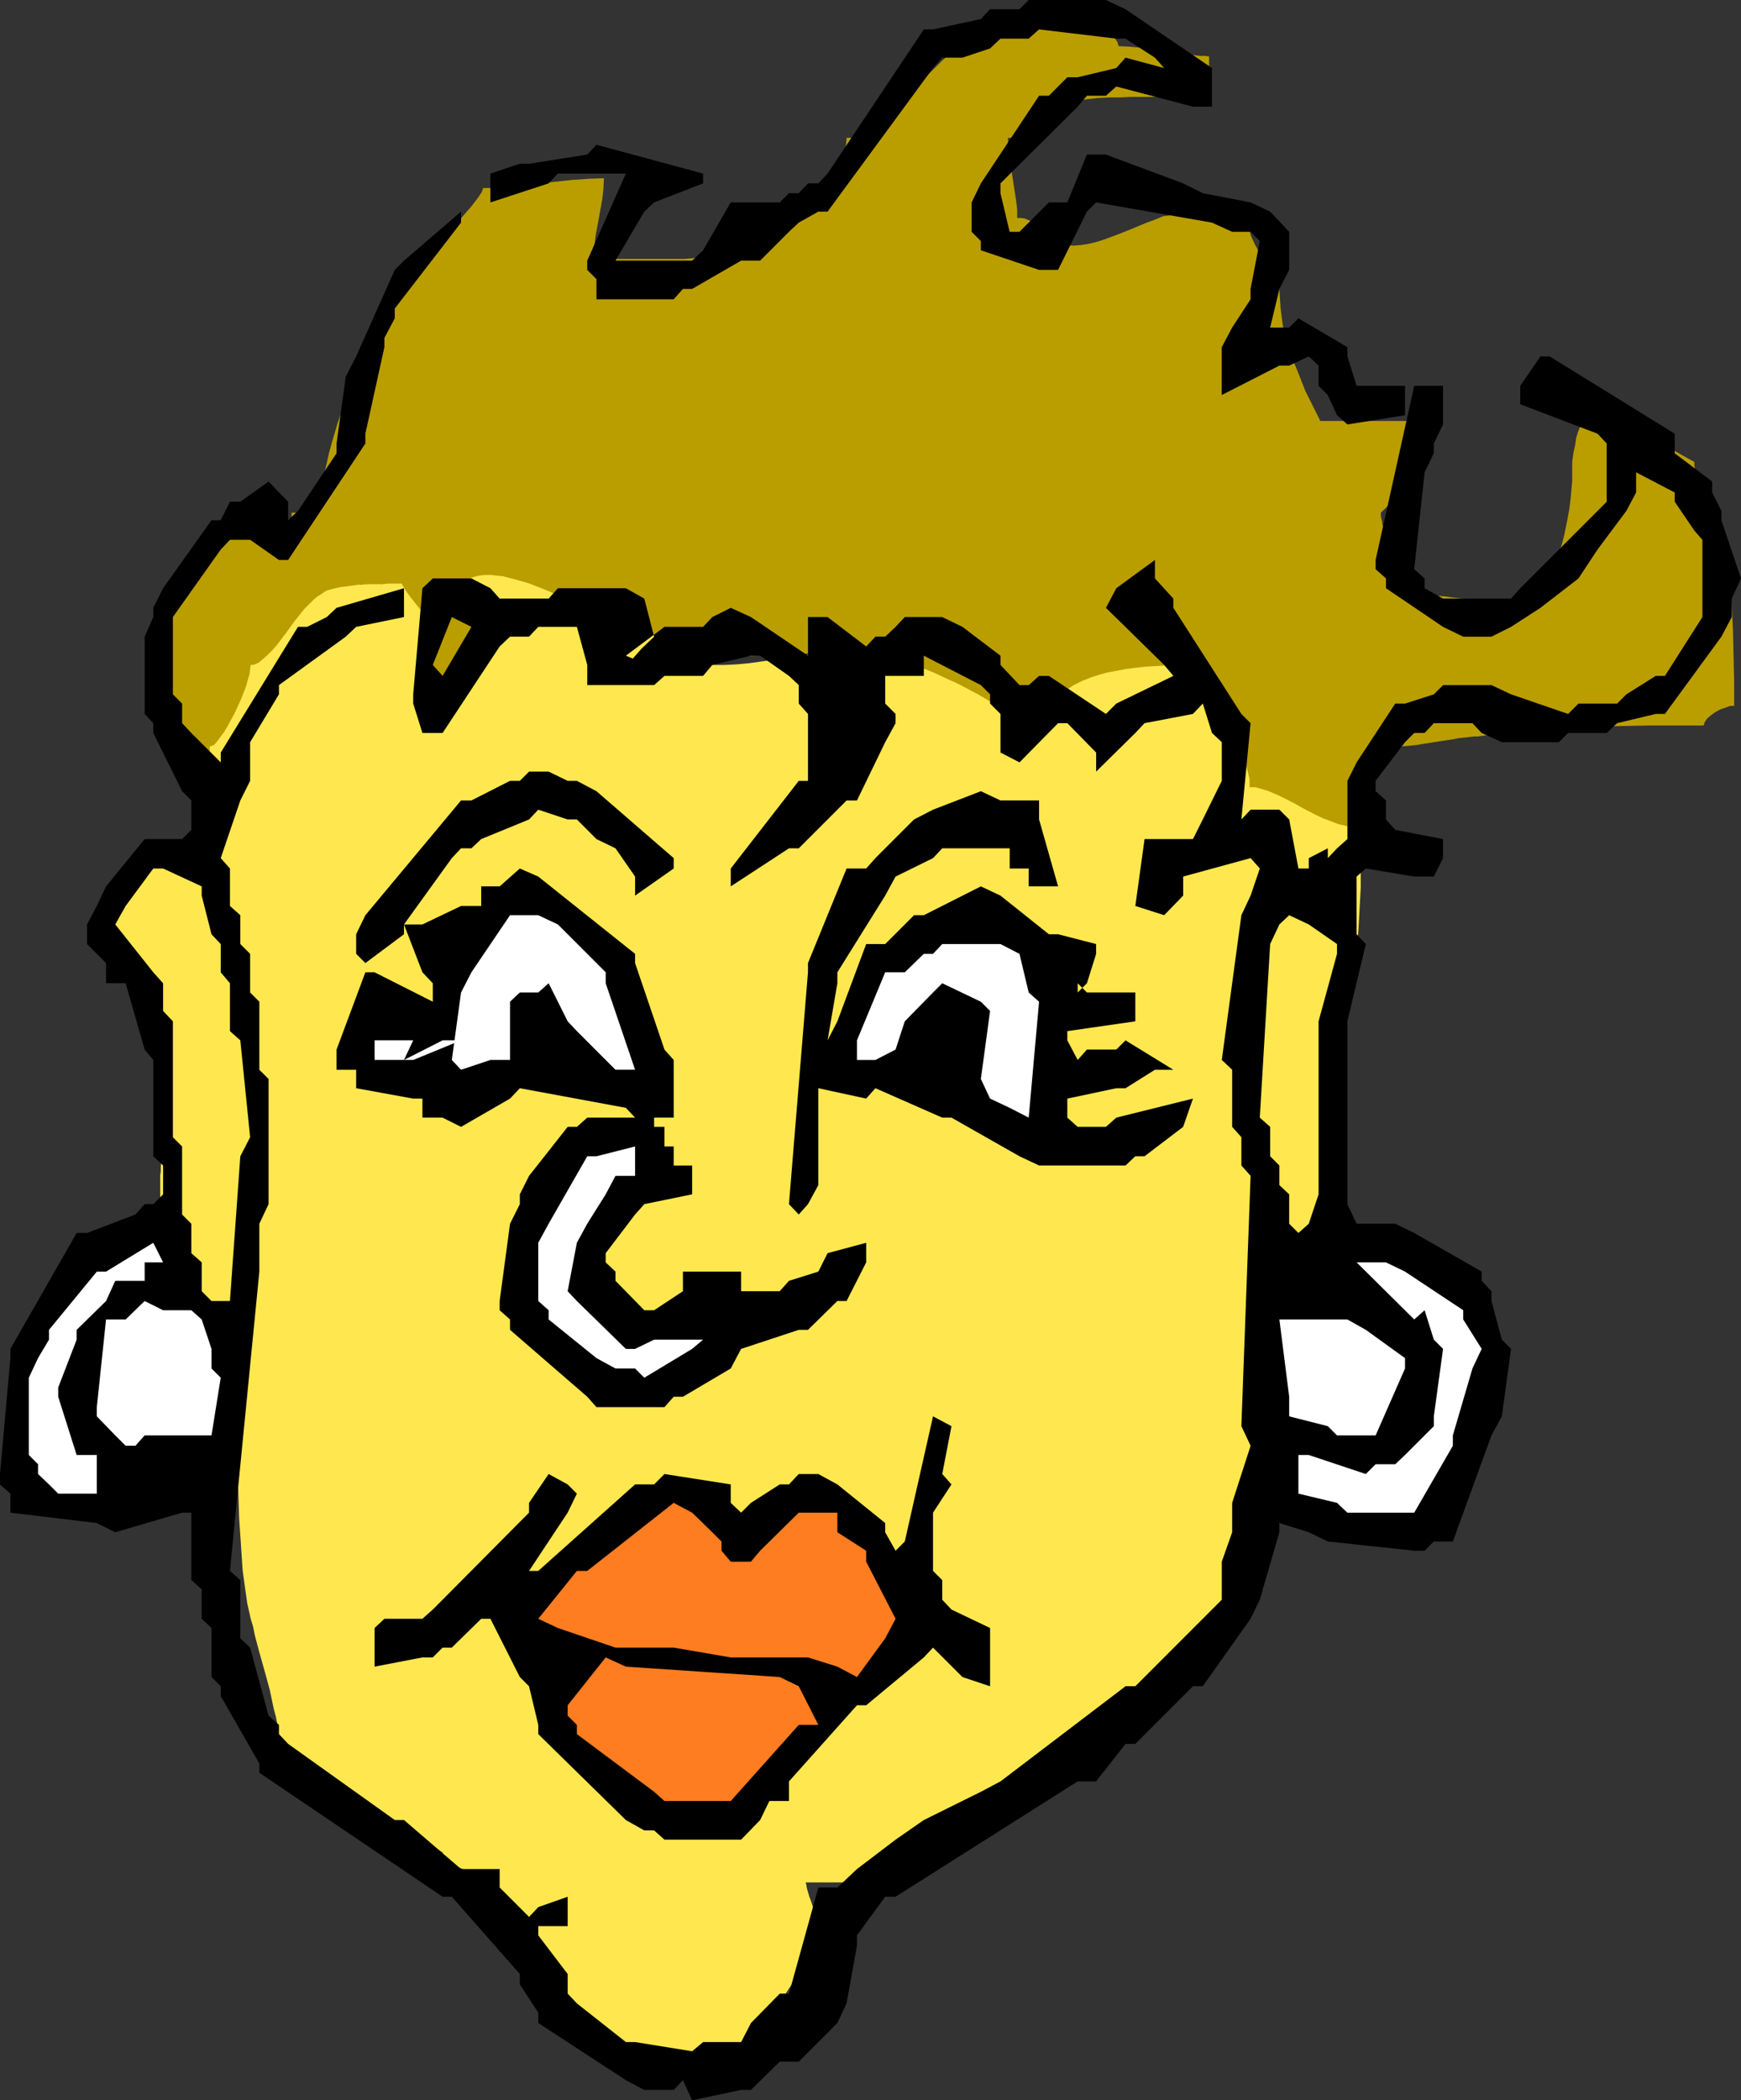
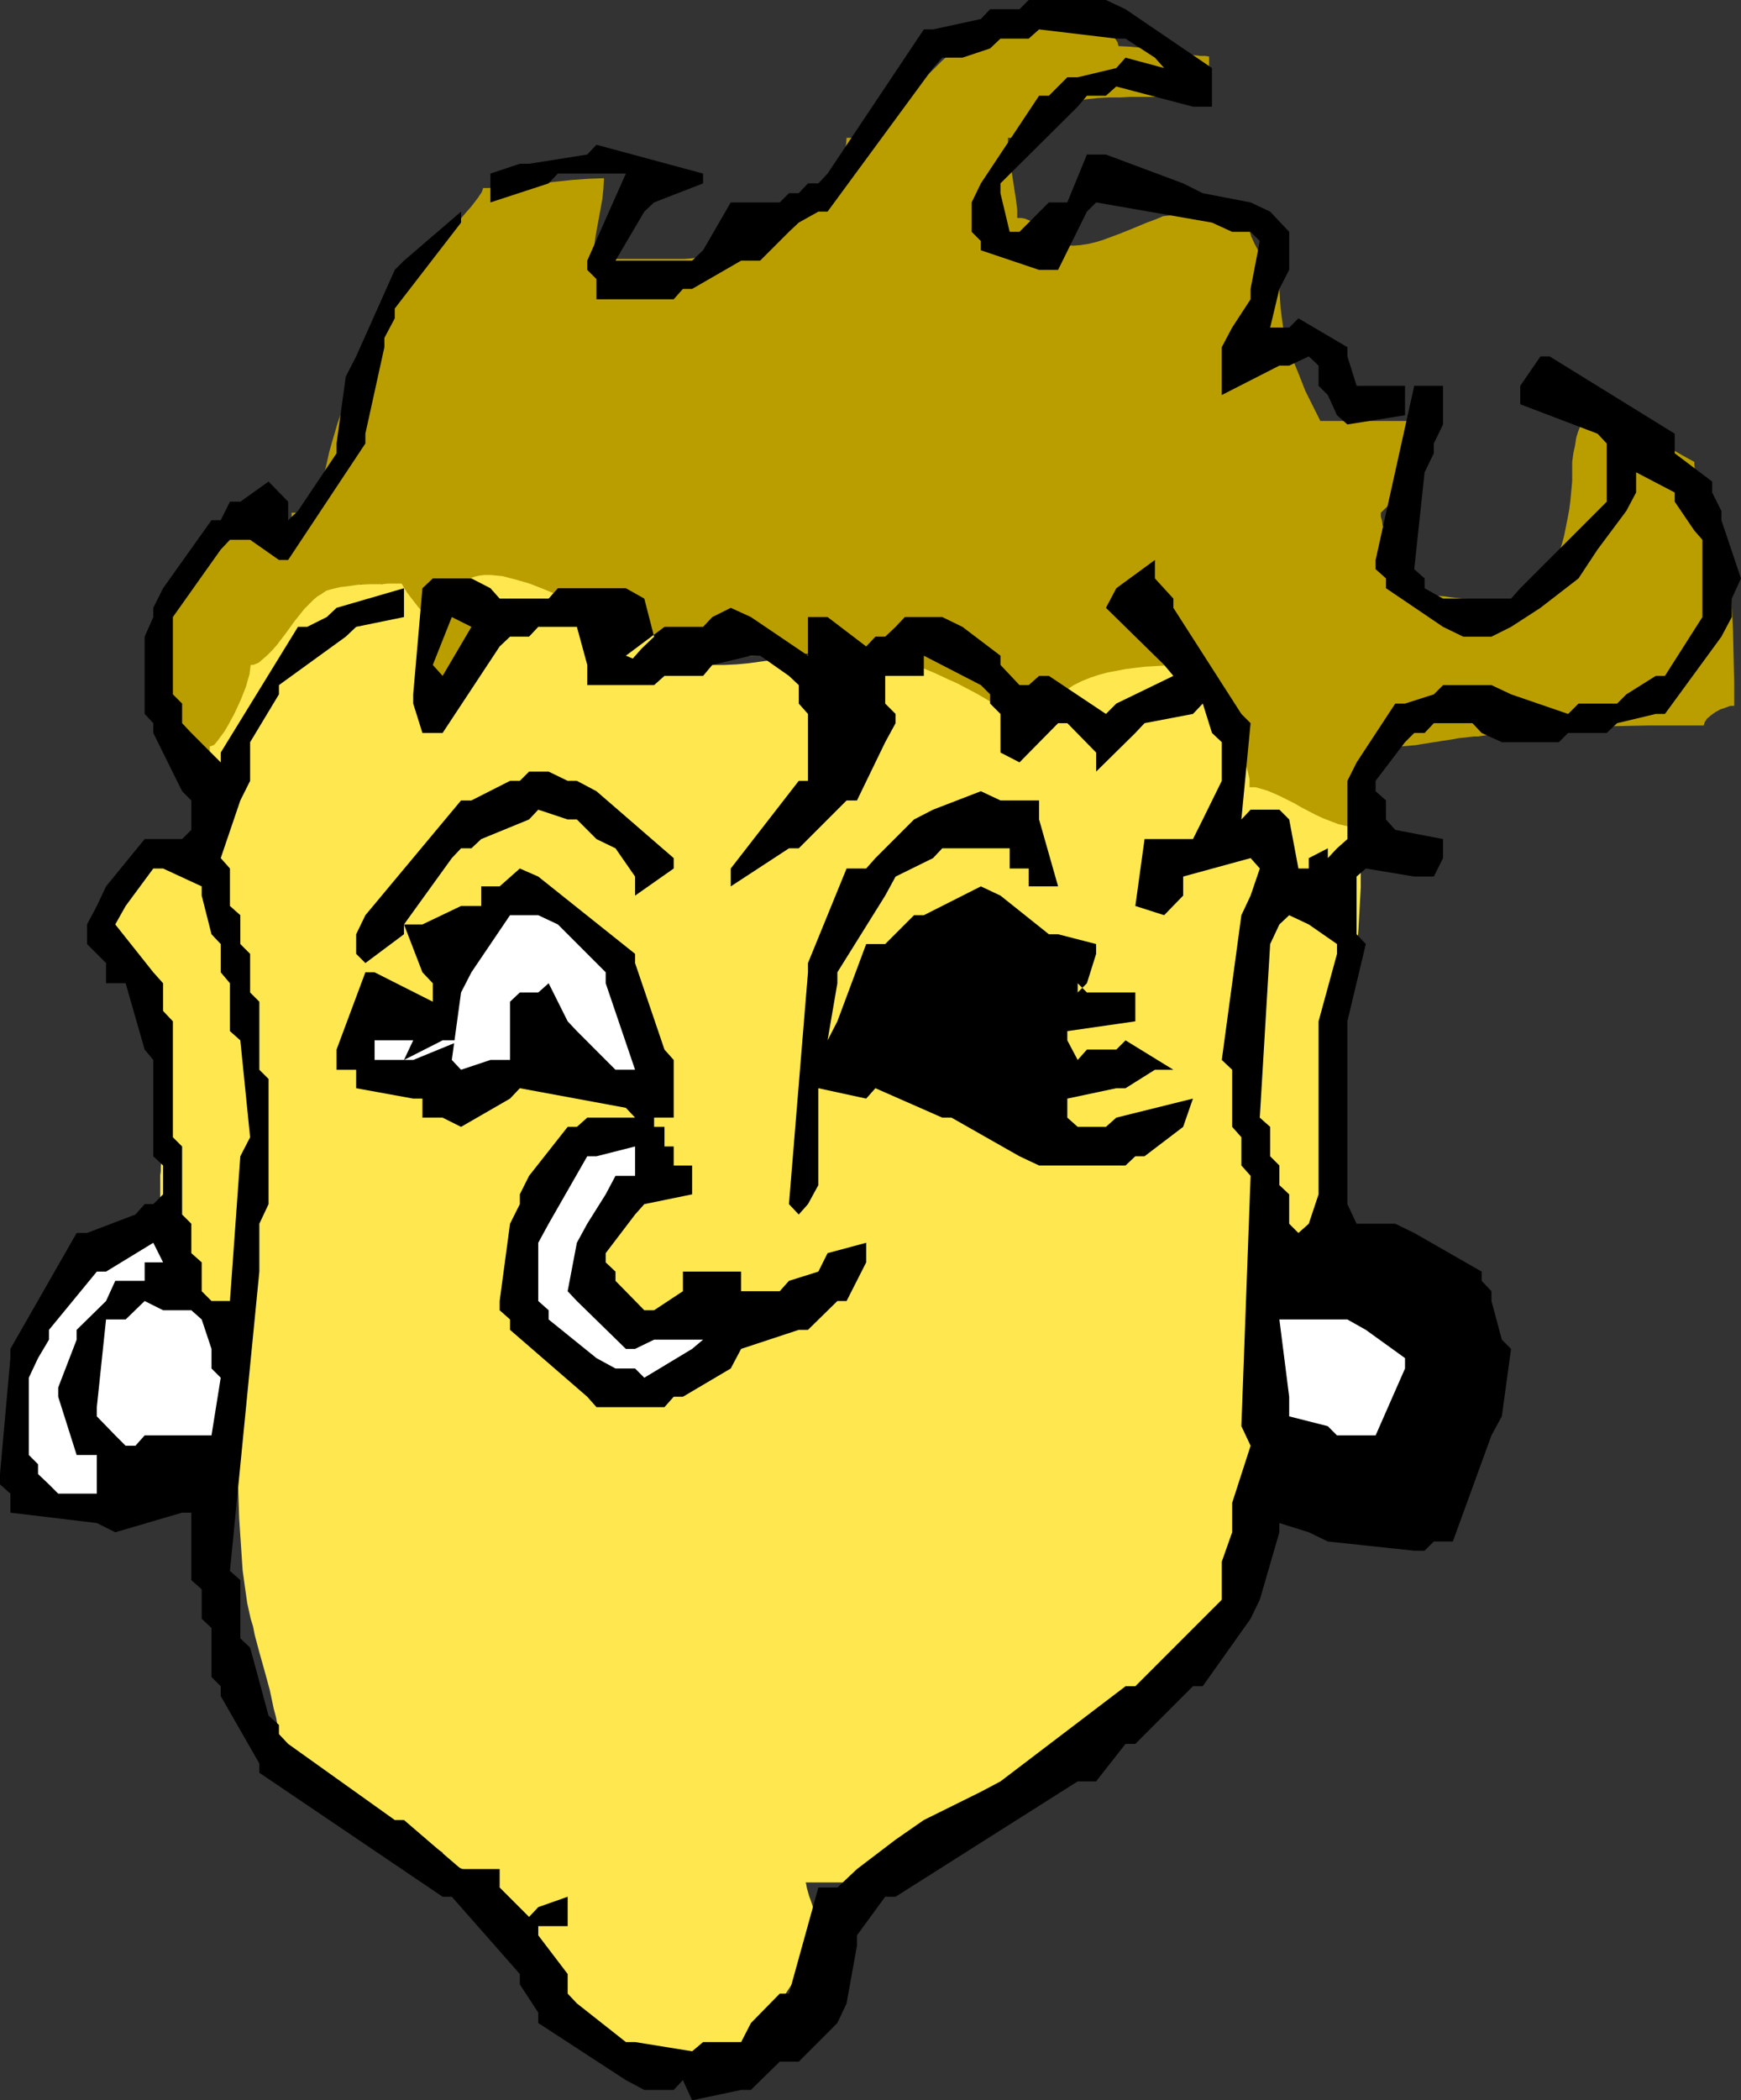
<svg xmlns="http://www.w3.org/2000/svg" xmlns:ns1="http://sodipodi.sourceforge.net/DTD/sodipodi-0.dtd" xmlns:ns2="http://www.inkscape.org/namespaces/inkscape" version="1.0" width="129.137mm" height="155.711mm" id="svg23" ns1:docname="Woman with Nose Ring.wmf">
  <rect width="100%" height="100%" fill="#333333" stroke="none" />
  <ns1:namedview id="namedview23" pagecolor="#ffffff" bordercolor="#000000" borderopacity="0.25" ns2:showpageshadow="2" ns2:pageopacity="0.0" ns2:pagecheckerboard="0" ns2:deskcolor="#d1d1d1" ns2:document-units="mm" />
  <defs id="defs1">
    <pattern id="WMFhbasepattern" patternUnits="userSpaceOnUse" width="6" height="6" x="0" y="0" />
  </defs>
  <path style="fill:#ba9e00;fill-opacity:1;fill-rule:evenodd;stroke:none" d="m 307.935,4.363 h -25.365 l -2.747,1.293 -2.585,1.454 -2.585,1.454 -2.747,1.939 -2.585,2.101 -2.585,2.101 -2.585,2.262 -2.423,2.424 -5.008,4.848 -4.847,5.009 -2.423,2.424 -2.262,2.424 -2.1,2.262 -2.262,2.262 h -5.493 l -0.162,1.939 -0.323,1.778 -0.646,1.616 -0.646,1.454 -0.808,1.131 -0.969,1.293 -2.1,2.101 -2.262,2.101 -0.969,1.131 -0.808,1.293 -0.646,1.293 -0.646,1.616 -0.323,1.778 -0.162,1.939 -2.1,0.162 -2.1,0.323 -2.1,0.485 -2.262,0.808 -2.1,0.808 -2.1,0.97 -4.201,2.101 -4.362,2.101 -2.1,0.97 -2.1,0.97 -2.1,0.646 -2.1,0.646 -2.262,0.323 -2.1,0.162 h -25.365 l 0.162,-3.07 0.323,-2.909 0.485,-2.747 0.485,-2.585 0.969,-5.333 0.323,-2.909 0.162,-3.07 -4.362,0.162 -4.524,0.323 -9.209,0.97 -4.362,0.485 -2.1,0.162 -2.1,0.162 -1.939,0.162 -1.939,0.162 -1.777,0.162 h -1.616 v 0.323 l -0.162,0.323 -0.162,0.485 -0.323,0.485 -0.646,0.97 -0.969,1.293 -1.131,1.454 -1.292,1.454 -2.747,3.232 -3.07,3.07 -1.454,1.454 -1.292,1.454 -1.292,1.293 -1.131,1.131 -0.808,0.808 -0.646,0.646 -0.969,0.97 -2.1,1.616 -0.808,0.97 -0.646,1.131 -0.323,0.808 -0.323,0.808 -0.162,1.131 -0.162,0.97 v 1.454 l -0.162,1.454 -0.646,0.162 -0.646,0.323 -0.808,0.646 -0.808,0.646 -0.969,0.97 -0.969,0.97 -1.939,2.424 -1.777,2.424 -0.808,1.131 -0.646,1.131 -0.485,1.131 -0.485,0.97 -0.162,0.646 -0.162,0.808 -0.485,2.101 -0.808,2.424 -0.646,2.262 -0.969,2.585 -1.777,5.333 -1.939,5.494 -1.616,5.494 -0.808,2.909 -0.646,2.909 -0.646,2.747 -0.485,2.747 -0.162,2.909 -0.162,2.585 -2.908,2.909 h -5.493 v 3.07 -0.97 l -0.162,-0.162 v -0.162 0 h -0.162 l -0.485,0.162 -0.646,0.323 -0.485,0.162 -0.485,0.162 -0.808,0.162 -0.646,0.162 H 76.903 l -1.131,0.162 v 2.585 l -0.646,0.485 -0.808,0.323 -1.131,0.323 -1.292,0.162 h -1.292 l -1.616,0.162 h -6.139 -1.454 l -1.454,0.162 -1.292,0.162 -1.131,0.323 -0.808,0.323 -0.646,0.485 -0.808,0.646 -0.808,0.808 -0.646,0.97 -0.646,1.293 -0.646,1.293 -0.646,1.454 -0.646,1.616 -0.485,1.616 -0.485,1.939 -0.485,1.778 -0.808,4.201 -0.808,4.363 -0.485,4.363 -0.485,4.525 -0.323,4.525 -0.162,4.525 -0.162,4.201 v 1.939 l 0.162,1.939 v 1.778 l 0.162,1.616 v 1.616 l 0.323,1.454 0.162,1.293 0.162,1.131 0.162,0.162 0.162,0.323 0.485,0.323 0.646,0.646 0.485,0.646 0.808,0.808 1.616,1.778 1.454,1.778 1.292,1.939 0.646,0.808 0.323,0.808 0.323,0.808 0.162,0.646 0.808,-0.162 0.808,-0.162 0.969,-0.485 0.969,-0.485 1.131,-0.646 1.131,-0.808 0.969,-0.808 1.292,-1.131 2.262,-2.101 2.423,-2.585 2.423,-2.747 2.423,-2.909 2.423,-2.909 2.262,-3.07 2.1,-2.747 1.939,-2.747 0.808,-1.293 0.808,-1.131 0.808,-1.293 0.646,-0.97 0.646,-0.97 0.485,-0.808 0.323,-0.646 0.323,-0.646 0.162,-1.131 0.323,-1.454 0.485,-1.454 0.485,-1.616 0.969,-3.07 0.323,-1.454 0.162,-1.131 0.485,-0.162 0.646,-0.162 0.808,-0.323 0.969,-0.323 0.808,-0.646 0.969,-0.485 1.939,-1.454 1.777,-1.778 0.646,-0.97 0.808,-0.97 0.485,-1.131 0.485,-0.97 0.162,-0.97 0.162,-1.131 -0.808,1.131 -0.646,0.808 -0.485,0.808 -0.485,0.808 -0.323,0.646 -0.323,0.485 -0.323,0.485 -0.162,0.485 v 0.323 0.162 0.162 l 0.162,0.162 0.323,0.162 0.646,-0.323 0.646,-0.323 0.969,-0.485 0.969,-0.646 1.131,-0.808 2.262,-1.939 2.262,-2.101 v 1.131 l 0.162,1.293 0.323,1.293 0.323,1.454 0.485,1.454 0.485,1.778 0.969,3.232 0.969,3.555 0.969,3.717 0.323,1.616 0.323,1.778 0.162,1.778 v 1.778 h 0.162 v 0.162 l 0.162,0.323 0.162,0.323 0.485,0.97 0.485,1.293 1.131,2.747 0.323,1.293 v 1.293 l 1.131,-0.162 h 0.969 l 0.969,-0.323 0.969,-0.323 1.939,-0.808 1.616,-1.131 1.616,-1.454 1.454,-1.616 1.454,-1.616 1.292,-1.939 2.585,-3.717 1.131,-1.939 1.131,-1.939 1.131,-1.616 0.969,-1.616 1.131,-1.454 0.969,-1.131 0.162,-0.162 h 0.162 l 0.162,-0.162 0.485,-0.162 0.485,-0.323 0.485,-0.323 1.292,-0.646 1.454,-0.808 1.777,-0.97 3.877,-1.778 4.039,-1.778 1.939,-0.808 1.777,-0.485 1.616,-0.485 h 0.646 l 0.646,-0.162 h 0.646 l 0.485,0.162 0.485,0.162 0.323,0.162 1.939,1.131 1.939,1.293 1.616,1.293 1.616,1.293 1.616,1.454 1.454,1.454 1.292,1.293 1.454,1.454 1.454,1.293 1.616,1.131 1.616,1.131 1.777,0.97 1.939,0.808 2.1,0.485 2.262,0.485 h 2.585 l 5.816,0.485 h 5.655 5.655 l 5.493,-0.162 5.655,-0.323 5.332,-0.162 5.493,-0.162 h 5.332 l 5.332,0.323 2.585,0.162 2.585,0.323 2.585,0.485 2.585,0.485 2.585,0.646 2.423,0.808 2.585,0.808 2.585,1.131 2.423,1.131 2.423,1.293 2.423,1.454 2.585,1.778 2.262,1.778 2.585,2.101 2.1,2.101 2.585,2.424 2.585,2.262 2.908,2.585 3.07,2.424 3.231,2.424 6.624,4.848 3.554,2.424 3.554,2.262 3.393,2.101 3.554,2.101 3.554,1.778 3.393,1.778 3.393,1.454 3.231,1.131 h 5.655 v 0.485 l 0.162,0.485 0.323,0.485 0.485,0.485 0.969,0.97 1.292,0.97 1.292,0.646 1.454,0.646 1.292,0.323 1.131,0.162 v 0.808 l 0.162,0.646 0.485,1.616 0.808,1.616 1.131,1.616 1.292,1.616 1.454,1.616 3.231,3.232 3.231,3.232 1.454,1.616 1.292,1.616 0.969,1.616 0.969,1.616 0.485,1.616 0.162,0.808 v 0.808 l -1.454,-1.616 -1.292,-1.293 -1.131,-1.293 -0.969,-1.131 -0.808,-0.97 -0.646,-0.97 -0.485,-0.646 -0.323,-0.646 -0.323,-0.485 v -0.323 -0.323 l 0.162,-0.162 0.323,-0.162 h 0.323 l 0.485,0.162 0.485,0.162 0.485,0.323 0.646,0.162 1.454,0.97 1.454,0.97 1.616,1.293 1.616,1.293 1.454,1.454 1.454,1.616 1.131,1.616 0.162,-0.646 0.323,-0.808 0.485,-0.97 0.808,-1.131 0.969,-1.293 0.969,-1.293 2.262,-2.909 2.423,-2.909 2.262,-2.909 0.969,-1.454 0.969,-1.293 0.808,-1.131 0.485,-1.131 0.162,-0.646 0.323,-0.646 0.323,-0.646 0.646,-0.808 0.323,-0.323 0.323,-0.485 0.646,-0.808 1.616,-1.778 1.454,-1.939 1.454,-2.101 0.485,-1.131 0.485,-0.97 0.162,-0.97 0.162,-1.131 v -8.403 -0.162 l 0.162,-0.323 0.323,-0.323 0.485,-0.646 0.323,-0.646 0.485,-0.808 1.131,-1.778 0.969,-1.939 0.969,-1.939 0.323,-0.808 0.323,-0.808 0.162,-0.646 0.162,-0.646 h 3.231 l 3.554,-0.323 7.109,-1.131 3.231,-0.485 1.616,-0.323 1.616,-0.162 1.454,-0.162 1.292,-0.162 h 1.131 l 1.131,-0.162 3.393,-0.485 3.393,-0.485 3.554,-0.323 3.716,-0.323 3.877,-0.323 4.039,-0.162 8.078,-0.485 8.24,-0.162 8.24,-0.162 h 8.078 7.593 l 0.162,-0.485 0.162,-0.485 0.323,-0.485 0.323,-0.485 1.131,-0.97 1.131,-0.808 1.454,-0.808 1.454,-0.485 1.292,-0.485 h 1.131 v -6.625 l -0.162,-7.11 -0.162,-7.11 -0.323,-7.272 -0.323,-3.555 -0.485,-3.555 -0.485,-3.393 -0.485,-3.393 -0.646,-3.232 -0.646,-3.07 -0.969,-2.909 -0.969,-2.909 v -0.97 l -0.162,-0.97 -0.323,-0.97 -0.323,-0.808 -0.969,-1.778 -0.969,-1.616 -0.969,-1.616 -0.969,-1.616 -0.323,-0.808 -0.323,-0.97 -0.162,-1.131 v -0.97 l -3.231,-1.778 -3.07,-1.778 -3.07,-1.939 -2.908,-2.101 -2.747,-1.939 -2.585,-1.616 -1.292,-0.808 -1.292,-0.808 -1.131,-0.485 -1.131,-0.485 -1.131,-0.485 -1.131,-0.323 -0.969,-0.162 h -0.969 l -0.808,0.162 -0.969,0.323 -0.808,0.485 -0.808,0.485 -0.646,0.97 -0.808,0.97 -0.485,1.293 -0.646,1.616 -0.485,1.616 -0.323,2.101 -0.485,2.262 -0.323,2.424 v 5.332 l -0.485,5.333 -0.323,2.585 -0.485,2.585 -0.485,2.424 -0.485,2.424 -0.646,2.424 -0.808,2.262 -0.969,2.262 -0.969,2.101 -1.292,1.939 -1.131,1.939 -1.454,1.778 -1.454,1.616 v 2.747 l -4.524,-0.162 -4.362,-0.323 -9.209,-0.808 -4.524,-0.485 -2.262,-0.323 -2.1,-0.162 -1.939,-0.162 -1.777,-0.162 -1.777,-0.162 h -1.616 l -2.747,-2.909 v -0.97 l -0.323,-1.131 -0.162,-1.293 -0.485,-1.293 -0.808,-2.424 -1.131,-2.747 -1.131,-2.747 -0.808,-2.424 -0.485,-1.293 -0.162,-1.293 -0.323,-1.131 v -1.131 l 5.816,-5.656 v -8.564 l 0.485,-0.162 0.485,-0.162 0.162,-0.485 0.323,-0.485 0.323,-0.808 0.162,-0.808 0.485,-1.616 0.162,-1.939 v -1.939 l 0.162,-1.616 v -1.454 h -25.527 l -4.201,-8.403 -1.777,-4.525 -1.777,-4.363 -1.454,-4.686 -0.646,-2.262 -0.646,-2.424 -0.323,-2.424 -0.323,-2.585 -0.162,-2.424 -0.162,-2.585 v -1.293 -1.454 l -0.162,-1.293 -0.485,-1.454 -0.323,-0.646 -0.323,-0.646 -0.485,-0.646 -0.485,-0.323 -0.646,-0.485 -0.646,-0.323 -0.969,-0.162 h -0.969 v -0.97 l -0.323,-1.131 -1.131,-2.101 -0.969,-2.101 -0.323,-1.131 -0.162,-1.131 h -1.131 l -1.292,-0.162 -1.454,-0.323 -1.616,-0.323 -1.777,-0.323 -1.777,-0.485 -3.554,-0.808 -3.716,-0.808 -1.777,-0.162 -1.777,-0.162 -1.616,-0.162 -1.454,0.162 -1.292,0.162 -1.131,0.485 -1.616,0.646 -1.777,0.646 -1.939,0.808 -1.939,0.808 -4.039,1.616 -4.362,1.616 -2.1,0.646 -2.1,0.485 -2.1,0.323 -2.1,0.162 -1.939,-0.162 -1.777,-0.323 -1.777,-0.485 -0.969,-0.485 -0.808,-0.485 -2.585,-5.817 0.485,0.97 0.323,0.808 0.162,0.485 0.162,0.162 -0.162,0.162 h -0.162 l -0.162,-0.162 -0.323,-0.162 -0.485,-0.323 -0.485,-0.485 -0.646,-0.323 -0.808,-0.323 -0.808,-0.323 -0.808,-0.323 -0.969,-0.162 h -1.131 v -1.131 -1.131 l -0.162,-1.454 -0.162,-1.293 -0.485,-3.07 -0.485,-3.232 -0.485,-3.07 -0.323,-3.07 -0.162,-1.293 -0.162,-1.454 -0.162,-1.131 v -1.131 h 0.969 l 0.969,-0.323 0.969,-0.162 0.808,-0.485 1.777,-1.131 1.616,-1.131 1.454,-1.454 1.777,-1.454 1.616,-1.454 2.1,-1.131 1.131,-0.485 1.131,-0.485 1.454,-0.323 1.292,-0.323 3.07,-0.485 3.07,-0.323 3.231,-0.162 h 3.07 l 2.908,-0.162 h 2.423 11.148 v -2.909 h 8.401 V 15.836 l -1.131,-0.162 h -1.292 l -1.292,-0.162 -1.454,-0.162 -1.454,-0.162 -1.616,-0.323 -3.393,-0.485 -7.109,-0.97 -3.393,-0.323 -3.231,-0.162 -0.162,-0.485 -0.162,-0.646 -0.646,-0.97 -0.808,-1.131 L 310.844,8.726 309.713,7.595 308.743,6.625 308.259,5.494 308.097,5.009 Z" id="path1" />
  <path style="fill:#ffe84f;fill-opacity:1;fill-rule:evenodd;stroke:none" d="m 129.572,186.315 -0.646,-1.131 -0.646,-1.293 -0.969,-1.293 -1.131,-1.454 -1.131,-1.454 -1.131,-1.616 -5.332,-6.464 -1.292,-1.454 -1.131,-1.454 -1.131,-1.454 -0.969,-1.293 -0.808,-1.293 -0.646,-1.131 h -3.877 l -1.616,0.162 h -3.393 l -3.393,0.162 -3.393,0.485 -1.454,0.162 -1.454,0.323 -1.292,0.323 -1.131,0.323 -0.808,0.485 -0.646,0.485 -1.131,0.646 -1.131,0.97 -1.292,1.293 -1.292,1.293 -1.292,1.616 -1.292,1.616 -1.292,1.778 -1.292,1.778 -2.585,3.393 -1.292,1.454 -1.292,1.293 -1.292,1.131 -1.131,0.97 -1.131,0.485 -0.485,0.162 h -0.646 l -0.162,1.131 -0.162,1.454 -0.485,1.616 -0.485,1.778 -1.454,3.717 -1.777,3.878 -0.969,1.778 -0.969,1.778 -0.969,1.616 -0.969,1.293 -0.808,1.131 -0.808,0.97 -0.323,0.323 -0.485,0.162 -0.323,0.162 h -0.323 v 34.257 H 44.914 l -2.908,2.585 v 19.876 11.473 h 2.908 l 0.485,0.808 0.485,1.131 0.323,1.131 0.323,1.293 0.162,1.454 0.323,1.616 0.162,1.616 v 1.778 l 0.162,3.878 v 3.878 l -0.162,4.201 -0.162,4.201 -0.323,4.363 -0.323,4.04 -0.323,4.04 -0.323,3.717 -0.162,1.778 -0.162,1.616 -0.162,1.616 -0.162,1.454 v 1.293 l -0.162,1.131 v 1.131 0.808 25.693 h 2.585 l 0.485,0.646 0.485,0.808 0.485,0.97 0.323,0.97 0.808,2.424 0.646,2.424 0.969,2.262 0.485,0.97 0.646,0.97 0.485,0.808 0.808,0.485 0.969,0.485 h 0.969 v 8.564 h 2.747 l 1.131,1.939 0.969,1.939 0.808,1.939 0.646,2.101 0.808,2.101 0.485,2.101 0.969,4.525 0.808,4.686 0.485,4.686 0.485,4.848 0.323,5.009 0.323,9.857 0.646,9.695 0.323,4.848 0.646,4.686 0.646,4.525 0.969,4.363 0.646,2.101 0.485,2.424 0.646,2.424 0.646,2.424 1.454,5.171 1.454,5.333 1.131,5.332 0.646,2.424 0.485,2.585 0.323,2.585 0.323,2.262 0.162,2.424 0.162,2.101 0.969,0.162 1.131,0.323 2.1,0.97 2.1,1.131 0.969,0.323 1.131,0.162 v 1.131 l 0.323,1.293 0.485,1.293 0.485,1.131 0.646,0.97 0.808,1.131 0.808,0.97 0.969,0.808 1.131,0.97 1.131,0.808 2.585,1.454 2.908,1.454 2.908,1.293 3.07,1.131 3.231,1.131 3.07,0.97 2.908,0.97 2.747,0.97 2.585,0.808 1.131,0.485 1.131,0.485 0.969,0.646 0.808,0.485 v 2.909 h 0.646 l 0.808,0.162 0.969,0.323 0.969,0.323 2.262,0.97 2.423,0.97 2.262,0.97 0.969,0.485 0.808,0.485 0.808,0.323 0.485,0.162 0.485,0.323 v 0 l 0.646,0.646 0.646,0.646 0.485,0.808 0.646,0.808 1.454,1.939 1.292,2.262 1.454,2.424 1.616,2.585 2.908,5.494 2.747,5.494 1.292,2.747 1.292,2.747 0.969,2.424 0.969,2.262 0.808,2.101 0.485,0.808 0.162,0.97 h 0.646 l 0.808,0.162 0.808,0.323 0.808,0.323 1.939,0.97 1.777,1.293 1.777,1.454 0.808,0.646 0.646,0.646 0.646,0.646 0.323,0.808 0.323,0.646 0.162,0.485 2.262,0.162 2.423,0.323 2.747,0.485 2.747,0.646 2.908,0.808 3.07,0.808 6.139,1.454 2.908,0.646 3.07,0.485 2.747,0.162 2.747,0.162 1.292,-0.162 1.131,-0.162 1.292,-0.323 0.969,-0.323 1.131,-0.323 0.969,-0.485 0.969,-0.808 0.808,-0.646 2.908,-2.909 0.162,-2.101 0.323,-2.101 0.646,-1.939 0.808,-1.939 0.969,-1.778 1.131,-1.939 2.262,-3.555 2.262,-3.393 1.131,-1.616 0.969,-1.778 0.808,-1.454 0.485,-1.778 0.485,-1.454 0.162,-1.616 0.485,-0.162 h 0.323 l 0.323,-0.323 0.323,-0.162 0.485,-0.808 0.162,-0.808 v -1.131 l -0.162,-1.293 -0.162,-1.293 -0.323,-1.454 -0.808,-3.07 -0.485,-1.454 -0.485,-1.293 -0.323,-1.131 -0.323,-1.131 -0.162,-0.97 -0.162,-0.646 h 14.056 l 1.777,-0.97 1.777,-1.131 1.939,-1.131 2.1,-0.97 4.524,-2.262 4.524,-2.262 4.362,-2.585 2.1,-1.293 1.939,-1.293 1.939,-1.454 1.616,-1.454 1.454,-1.454 1.131,-1.616 v -2.909 0.808 l 0.162,0.323 0.162,0.162 h 0.162 0.162 0.323 l 0.485,-0.162 0.646,-0.162 0.808,-0.162 0.808,-0.162 1.131,-0.162 1.292,-0.162 1.616,-0.162 1.777,-0.162 h 1.939 v -0.808 l 0.162,-0.646 0.323,-0.808 0.323,-0.646 0.808,-1.293 1.131,-1.293 1.292,-0.97 1.616,-0.97 1.616,-0.97 1.939,-0.808 3.716,-1.454 1.777,-0.646 1.939,-0.646 1.616,-0.485 1.616,-0.485 1.454,-0.646 1.131,-0.485 1.292,-1.131 1.454,-1.293 1.777,-1.293 1.939,-1.454 2.262,-1.454 2.262,-1.616 4.685,-3.232 4.685,-3.07 2.262,-1.616 2.1,-1.454 1.939,-1.454 1.777,-1.293 1.616,-1.293 1.131,-0.97 v -0.162 l 0.162,-0.162 0.162,-0.323 0.162,-0.323 0.485,-1.131 0.485,-1.293 0.808,-2.747 0.323,-1.293 0.162,-1.131 0.969,-0.162 0.969,-0.323 0.808,-0.646 0.646,-0.646 0.646,-0.808 0.646,-1.131 2.1,-4.04 0.646,-0.97 0.646,-0.97 0.646,-0.646 0.808,-0.485 0.808,-0.485 0.969,-0.162 v -2.585 l 0.162,-1.616 v -1.778 l 0.162,-3.717 0.485,-3.717 0.323,-1.939 0.323,-1.616 0.485,-1.616 0.485,-1.293 0.808,-1.293 0.646,-0.808 0.485,-0.323 0.485,-0.162 0.485,-0.162 h 0.485 l 0.162,-1.778 0.162,-1.778 0.162,-1.939 0.323,-1.939 0.485,-2.101 0.323,-2.262 0.808,-4.363 0.646,-4.525 0.323,-2.262 0.162,-2.424 v -2.262 l -0.162,-2.262 -0.323,-2.101 -0.485,-2.262 -0.485,-2.262 -0.323,-2.262 -0.323,-2.424 -0.323,-2.424 -0.485,-5.171 -0.323,-5.332 -0.162,-5.333 v -5.009 l -0.162,-5.009 v -4.363 10.019 l 0.162,1.454 v 1.939 0.808 0.485 l 0.162,0.485 v 0.162 0 h 0.162 l 0.162,-0.162 0.162,-0.323 v -0.485 l 0.162,-0.646 0.162,-0.646 0.162,-0.646 0.646,-1.778 0.485,-1.939 0.646,-2.101 0.808,-2.262 0.808,-2.262 0.969,-2.101 v -1.131 l 0.162,-0.646 v -0.485 l 0.323,-0.323 0.162,-0.162 0.323,-0.162 0.485,-0.162 h 0.485 l 0.323,-0.162 0.162,-0.162 0.162,-0.323 0.162,-0.485 v -0.808 l 0.162,-0.97 -0.485,0.162 -0.323,0.162 -0.323,0.162 v 0.485 0.162 l 0.162,0.485 0.162,0.323 0.323,0.323 0.485,0.162 0.485,0.162 0.646,0.162 0.808,-0.162 0.808,-0.323 0.808,-0.485 0.969,-0.808 0.969,-0.97 v -3.878 l 0.323,-4.04 0.162,-4.201 0.485,-4.363 0.485,-4.686 0.485,-4.686 1.292,-9.211 1.292,-9.211 0.646,-4.525 0.808,-4.363 0.646,-4.04 0.646,-4.04 0.323,-1.778 0.323,-1.939 0.646,-3.232 0.969,-5.494 0.646,-5.656 0.485,-5.656 0.323,-5.979 0.323,-5.817 v -5.656 l 0.162,-5.656 v -5.494 h -2.262 l -2.1,-0.485 -2.1,-0.485 -2.1,-0.808 -2.1,-0.808 -2.1,-0.97 -4.039,-2.101 -1.939,-1.131 -1.939,-0.97 -1.939,-0.97 -1.777,-0.808 -1.939,-0.808 -1.616,-0.485 -1.777,-0.485 h -1.616 v -2.262 l -0.485,-2.101 -0.485,-2.101 -0.808,-2.101 -0.808,-2.101 -0.969,-2.262 -2.1,-4.201 -2.1,-4.363 -0.969,-2.101 -0.808,-2.101 -0.808,-2.101 -0.485,-2.101 -0.485,-2.262 v -2.101 h -6.301 l -5.816,0.162 -2.908,0.162 -2.908,0.162 -2.747,0.323 -2.585,0.323 -2.585,0.485 -2.585,0.485 -2.423,0.646 -2.423,0.808 -2.423,0.97 -2.262,1.131 -2.262,1.454 -2.1,1.454 h -0.646 -0.808 l -0.969,0.162 -1.131,0.323 -2.423,0.323 -2.585,0.646 -2.585,0.485 -2.423,0.485 -0.969,0.162 -0.969,0.162 h -0.808 l -0.646,0.162 -5.493,-3.232 -5.816,-3.07 -2.908,-1.293 -3.07,-1.454 -3.07,-1.293 -3.07,-1.131 -3.231,-0.97 -3.231,-0.808 -3.393,-0.808 -3.393,-0.485 -3.554,-0.323 h -3.554 l -3.716,0.162 -3.554,0.323 -1.131,0.162 h -1.292 l -1.292,0.162 -1.454,0.162 -1.454,0.162 -1.616,0.323 -3.393,0.485 -7.109,0.97 -3.393,0.323 -3.393,0.162 h -11.309 l -1.131,-1.939 -1.131,-1.616 -1.131,-1.454 -1.292,-1.131 -1.131,-0.97 -1.292,-0.646 -1.292,-0.646 -1.292,-0.485 -2.747,-0.485 -1.292,-0.323 -1.131,-0.162 -2.585,-0.646 -0.969,-0.323 -1.131,-0.485 -0.646,-0.323 -0.808,-0.485 -0.969,-0.485 -1.131,-0.646 -1.292,-0.646 -1.292,-0.808 -1.454,-0.646 -1.616,-0.97 -3.393,-1.616 -3.554,-1.778 -3.877,-1.616 -3.716,-1.454 -3.877,-1.131 -1.939,-0.485 -1.777,-0.485 -1.777,-0.162 -1.616,-0.162 h -1.616 l -1.454,0.162 -1.454,0.323 -1.292,0.485 -1.131,0.646 -1.131,0.808 -0.808,1.131 -0.808,1.293 -0.485,1.454 -0.323,1.778 -0.162,2.262 -0.162,2.424 -0.323,2.585 -0.162,2.424 v 1.131 l 0.162,1.131 0.162,1.131 0.323,0.97 0.485,0.97 0.646,0.808 0.808,0.646 z" id="path2" />
  <path style="fill:#000000;fill-opacity:1;fill-rule:evenodd;stroke:none" d="m 188.865,585.606 h -8.24 l -5.17,-2.747 -24.557,-15.998 V 563.953 l -5.17,-7.918 V 553.126 L 126.664,531.473 h -2.585 L 72.702,496.731 v -2.585 L 61.878,475.239 v -2.747 l -2.585,-2.585 v -2.909 -10.827 l -2.747,-2.585 v -8.241 l -2.908,-2.585 V 423.853 H 51.053 L 32.312,429.348 27.142,426.762 2.908,423.853 V 418.521 L 0,415.936 v -2.909 l 2.908,-32.48 v -2.585 L 21.488,345.482 h 2.908 l 13.571,-5.171 2.585,-2.909 h 2.423 l 2.747,-2.747 v -8.08 l -2.747,-2.585 v -26.986 l -2.423,-2.909 -5.332,-18.583 h -5.493 v -5.656 l -2.585,-2.585 -2.747,-2.747 v -5.494 l 2.747,-5.171 2.585,-5.494 10.825,-13.25 h 2.423 8.078 l 2.585,-2.585 v -8.241 l -2.585,-2.585 -8.078,-16.321 v -2.747 l -2.423,-2.585 v -2.909 -18.745 l 2.423,-5.494 v -2.585 l 2.747,-5.494 13.571,-19.068 h 2.585 l 2.585,-5.171 h 2.908 l 7.916,-5.656 5.493,5.656 v 5.171 l 2.747,-2.585 10.825,-16.159 v -2.747 l 2.585,-18.745 2.908,-5.656 10.825,-24.239 2.585,-2.585 15.995,-13.735 v 3.07 l -18.58,24.077 v 2.747 l -2.908,5.494 v 2.585 l -5.332,24.239 v 2.747 l -21.649,32.641 h -2.585 l -8.078,-5.656 h -2.747 -2.908 l -2.585,2.747 -13.41,18.906 v 2.747 18.906 l 2.585,2.585 v 5.494 l 2.585,2.747 8.24,8.241 v -2.747 l 21.649,-35.227 h 2.585 l 5.493,-2.747 2.747,-2.585 18.903,-5.494 v 8.08 l -13.41,2.747 -2.908,2.747 -18.741,13.574 v 2.585 l -8.078,13.412 v 2.909 7.918 l -2.747,5.494 -5.493,16.159 2.585,2.909 v 10.503 l 2.908,2.585 v 8.08 l 2.747,2.747 v 10.827 l 2.585,2.585 v 19.068 l 2.585,2.585 v 35.065 l -2.585,5.494 v 10.827 2.585 l -8.24,83.866 2.908,2.585 v 16.321 l 2.747,2.585 5.17,19.068 2.908,2.585 v 2.585 l 2.585,2.747 29.889,21.33 h 2.585 l 15.995,13.735 h 2.908 7.917 v 5.171 l 8.24,8.241 2.585,-2.747 8.24,-2.909 v 8.241 h -8.24 v 2.585 l 8.24,10.827 v 2.909 2.585 l 2.585,2.747 13.733,10.827 h 2.585 l 15.995,2.585 3.07,-2.585 h 10.663 l 2.747,-5.333 8.078,-8.241 h 2.585 l 8.24,-29.733 h 5.332 l 5.493,-5.171 10.825,-8.241 7.916,-5.494 15.995,-7.918 5.493,-2.909 35.059,-26.663 h 2.747 l 24.234,-24.239 v -2.909 -7.756 l 2.908,-8.241 v -8.241 l 5.17,-15.998 -2.585,-5.494 2.585,-70.131 -2.585,-2.909 v -7.918 l -2.585,-2.909 v -15.998 l -2.908,-2.747 5.493,-40.559 2.585,-5.494 2.585,-7.595 -2.585,-2.909 -18.903,5.171 v 5.333 l -5.332,5.494 -8.078,-2.585 2.585,-18.745 h 5.493 8.078 l 2.747,-5.494 5.332,-10.827 v -2.585 -8.241 l -2.747,-2.585 -2.585,-8.241 -2.747,2.909 -13.571,2.585 -2.585,2.747 -10.986,10.827 v -5.333 l -8.078,-8.241 h -2.585 l -10.825,10.988 -5.332,-2.747 V 200.05 l -2.908,-2.909 v -2.585 l -2.585,-2.585 -15.995,-8.241 v 5.656 h -10.825 v 2.585 5.171 l 2.908,2.909 v 2.585 l -2.908,5.333 -7.917,16.321 h -2.908 l -13.41,13.412 h -2.747 l -16.318,10.665 v -5.009 l 19.064,-24.562 h 2.585 V 200.05 l -2.585,-2.909 v -5.171 l -2.747,-2.585 -8.078,-5.656 h -2.585 l -10.825,2.585 -2.585,3.07 h -10.825 l -2.908,2.585 h -18.741 v -5.656 l -2.908,-10.665 h -2.585 -8.24 l -2.585,2.747 h -5.332 l -2.908,2.747 -15.995,24.239 h -5.655 l -2.585,-8.241 v -2.585 l 2.585,-29.733 2.908,-2.747 h 10.825 l 5.332,2.747 2.585,2.909 h 2.908 10.825 l 2.585,-2.909 h 19.064 l 5.17,2.909 2.747,10.665 -3.554,3.393 -2.423,2.747 -1.939,-0.808 10.825,-8.08 h 2.585 8.24 l 2.585,-2.747 5.17,-2.585 5.655,2.585 15.995,10.827 v -2.585 -8.241 h 5.493 l 10.825,8.241 2.585,-2.747 h 2.747 l 2.908,-2.747 2.585,-2.747 h 2.585 7.917 l 5.655,2.747 10.663,8.08 v 2.585 l 5.332,5.656 h 2.585 l 2.908,-2.585 h 2.747 l 15.995,10.665 2.908,-2.909 15.995,-7.756 -2.585,-3.07 -16.318,-15.998 2.908,-5.494 10.825,-7.918 v 5.171 l 5.17,5.656 v 2.585 l 19.064,29.733 2.585,2.585 -2.585,26.986 2.585,-2.747 h 8.078 l 2.747,2.747 2.585,13.735 h 2.908 v -2.909 l 5.332,-2.747 v 2.747 l 2.585,-2.747 2.908,-2.585 v -2.585 -13.735 l 2.585,-5.171 10.825,-16.482 h 2.747 l 8.078,-2.585 2.585,-2.585 h 13.571 l 5.493,2.585 15.995,5.494 2.908,-2.909 h 10.825 l 2.585,-2.585 8.24,-5.171 H 466.75 l 10.501,-16.482 v -2.585 -19.068 l -2.262,-2.585 -5.493,-8.08 v -2.585 l -10.825,-5.656 v 2.585 3.07 l -2.747,5.171 -8.078,10.827 -5.332,8.08 -10.663,8.241 -8.24,5.333 -5.493,2.747 h -7.917 l -5.655,-2.747 -15.995,-10.827 v -2.747 l -2.908,-2.585 v -2.585 l 10.825,-48.801 h 8.078 v 10.827 l -2.585,5.333 v 2.747 l -2.585,5.333 -2.908,27.147 2.908,2.585 v 2.747 l 5.17,2.909 h 19.064 l 2.585,-2.909 24.234,-24.239 v -2.585 -13.735 l -2.585,-2.747 -21.649,-8.241 v -5.171 l 5.655,-8.241 h 2.585 l 35.059,21.653 v 5.494 l 10.501,7.918 v 3.07 l 2.585,5.171 v 2.585 l 5.493,16.321 -2.585,5.656 v 5.171 l -2.908,5.494 L 466.75,200.05 h -2.585 l -10.825,2.585 -2.908,2.747 h -10.825 l -2.585,2.585 h -15.995 l -5.655,-2.585 -2.585,-2.747 h -2.585 -8.24 l -2.585,2.747 h -2.908 l -2.585,2.585 -8.24,10.827 v 2.909 l 2.908,2.585 v 2.585 2.747 l 2.585,2.909 13.41,2.585 v 5.332 l -2.585,5.171 h -5.493 l -13.571,-2.262 -2.585,2.262 v 16.159 l 2.585,2.747 -5.17,21.653 v 16.159 18.906 16.159 l 2.585,5.494 h 10.825 l 5.332,2.585 18.903,10.827 v 2.585 l 2.747,2.909 v 2.747 l 2.908,10.827 2.585,2.585 -2.585,18.906 -2.908,5.332 -10.825,29.733 H 401.964 l -2.585,2.585 h -2.908 l -24.234,-2.585 -5.332,-2.585 -8.24,-2.585 v 2.585 l -5.493,18.906 -2.585,5.333 -13.41,18.906 h -2.747 l -16.156,16.159 h -2.747 l -8.24,10.503 h -5.17 l -51.053,32.318 h -2.908 l -7.917,10.827 v 2.909 l -2.908,16.159 -2.585,5.494 -10.825,10.827 h -5.332 l -8.078,7.918 h -2.747 l -13.733,2.909 -2.585,-5.656 z" id="path3" />
  <path style="fill:#000000;fill-opacity:1;fill-rule:evenodd;stroke:none" d="m 229.417,566.862 2.585,-2.909 z" id="path4" />
-   <path style="fill:#000000;fill-opacity:1;fill-rule:evenodd;stroke:none" d="m 183.372,512.89 h -2.747 l -5.17,-2.909 -24.557,-24.077 v -2.585 l -2.585,-10.827 -2.585,-2.585 -8.24,-16.321 h -2.585 l -8.24,8.08 h -2.585 l -2.747,2.747 h -2.908 l -13.41,2.585 v -5.333 -5.494 l 2.747,-2.585 h 10.663 l 2.908,-2.585 26.981,-27.147 v -2.747 l 5.493,-8.08 5.332,2.909 2.585,2.585 -2.585,5.332 -10.825,16.321 h 2.585 l 27.142,-24.239 h 2.585 2.747 l 2.908,-2.909 18.58,2.909 v 5.171 l 2.908,2.747 2.747,-2.747 8.078,-5.171 h 2.585 l 2.747,-2.909 h 2.585 2.908 l 5.332,2.909 13.41,10.827 v 2.585 l 2.908,5.171 2.585,-2.585 7.916,-35.065 5.17,2.747 -2.585,13.412 2.585,2.909 -5.17,7.918 v 2.909 13.412 l 2.585,2.585 v 5.494 l 2.585,2.747 10.825,5.171 v 5.494 10.827 l -7.755,-2.585 -8.24,-8.241 -2.585,2.747 -16.156,13.412 h -2.585 l -19.064,21.33 v 5.494 h -5.493 l -2.585,5.333 -5.332,5.494 h -2.908 -18.58 z" id="path5" />
-   <path style="fill:#ff7d21;fill-opacity:1;fill-rule:evenodd;stroke:none" d="m 183.372,502.064 -21.649,-16.159 v -2.585 l -2.585,-2.585 v -2.909 l 10.663,-13.412 5.655,2.585 43.137,2.909 5.332,2.585 5.493,10.827 h -5.493 l -19.064,21.33 h -2.585 -15.995 z" id="path6" />
-   <path style="fill:#ff7d21;fill-opacity:1;fill-rule:evenodd;stroke:none" d="m 234.748,466.998 -8.24,-2.585 h -2.585 -19.064 l -15.995,-2.747 h -16.318 l -16.156,-5.494 -5.493,-2.585 10.825,-13.412 h 2.908 l 24.234,-19.068 5.17,2.747 5.655,5.494 2.585,2.585 v 2.585 l 2.585,3.07 h 5.655 l 2.585,-3.07 10.825,-10.665 h 2.585 8.24 v 5.494 l 8.078,5.171 v 3.07 l 8.24,15.998 -2.908,5.494 -7.917,10.827 z" id="path7" />
-   <path style="fill:#ffffff;fill-opacity:1;fill-rule:evenodd;stroke:none" d="m 374.822,421.106 -10.825,-2.585 v -5.494 -5.333 h 2.908 l 15.995,5.333 2.747,-2.747 h 5.493 l 2.747,-2.585 8.078,-8.08 v -2.747 l 2.585,-18.906 -2.585,-2.585 -2.585,-8.241 -2.908,2.585 -16.156,-15.998 h 5.332 2.908 l 5.332,2.585 16.318,10.827 v 2.585 l 5.17,8.241 -2.585,5.494 -5.493,18.745 v 2.909 l -10.825,18.745 h -2.585 -16.156 z" id="path8" />
  <path style="fill:#ffffff;fill-opacity:1;fill-rule:evenodd;stroke:none" d="m 13.733,415.936 -3.07,-2.909 v -2.747 l -2.585,-2.585 v -2.585 -19.068 l 2.585,-5.494 3.07,-5.171 v -2.747 l 13.41,-16.321 h 2.585 l 13.248,-8.08 2.747,5.494 h -5.17 v 5.171 h -8.24 l -2.585,5.656 -8.24,8.08 v 2.747 l -5.17,13.412 v 2.585 l 5.17,16.321 h 5.655 V 418.521 H 24.396 16.318 Z" id="path9" />
  <path style="fill:#ffffff;fill-opacity:1;fill-rule:evenodd;stroke:none" d="m 32.312,402.2 -5.17,-5.332 v -2.585 l 2.585,-24.562 h 5.493 l 5.332,-5.171 5.17,2.585 h 7.916 l 2.908,2.585 2.747,8.241 v 2.585 2.909 l 2.585,2.585 -2.585,16.159 H 53.638 40.552 l -2.585,2.909 h -2.747 z" id="path10" />
  <path style="fill:#ffffff;fill-opacity:1;fill-rule:evenodd;stroke:none" d="m 372.237,399.615 -10.825,-2.747 v -5.494 l -2.747,-21.653 h 5.332 13.733 l 5.17,2.909 10.986,7.918 v 2.909 l -8.24,18.745 h -2.747 -8.078 z" id="path11" />
  <path style="fill:#000000;fill-opacity:1;fill-rule:evenodd;stroke:none" d="m 164.631,391.374 -21.649,-18.745 v -2.909 l -2.908,-2.585 v -2.585 l 2.908,-21.653 2.747,-5.494 v -2.747 l 2.585,-5.171 10.825,-13.735 h 2.585 l 2.908,-2.585 h 2.585 10.825 l -2.585,-2.747 -29.727,-5.494 -2.747,2.909 -13.733,7.918 -5.17,-2.585 h -5.655 v -5.333 h -2.585 l -15.995,-2.909 v -5.171 h -5.493 v -5.656 l 8.078,-21.653 h 2.585 l 16.318,8.241 v -2.585 -2.585 l -2.908,-3.07 -5.17,-13.412 h 5.17 l 10.825,-5.171 h 5.655 v -5.494 h 5.17 l 5.655,-5.009 5.17,2.262 27.142,21.653 v 2.585 l 8.24,24.239 2.585,2.909 v 16.159 h -5.493 v 2.585 h 2.908 v 5.494 h 2.585 v 5.333 h 5.17 v 8.08 l -13.41,2.747 -2.585,2.909 -8.24,10.827 v 2.585 l 2.747,2.585 v 2.585 l 8.078,8.241 h 2.747 l 8.078,-5.333 v -5.494 h 16.318 v 5.494 h 10.825 l 2.585,-2.909 8.24,-2.585 2.585,-5.171 10.825,-2.909 v 5.494 l -5.493,10.827 h -2.585 l -8.24,8.08 h -2.585 l -16.156,5.332 -2.908,5.494 -13.41,7.918 h -2.585 l -2.585,2.909 h -2.908 -16.156 z" id="path12" />
  <path style="fill:#ffffff;fill-opacity:1;fill-rule:evenodd;stroke:none" d="m 178.04,383.456 h -5.493 l -5.332,-2.909 -13.41,-10.827 v -2.585 l -2.908,-2.585 v -2.747 -13.574 l 2.908,-5.333 10.825,-18.906 h 2.585 l 10.825,-2.747 v 8.241 h -5.493 l -2.747,5.171 -5.17,8.241 -2.908,5.333 -2.585,13.574 2.585,2.747 13.733,13.412 h 2.585 l 5.332,-2.585 h 2.908 10.825 l -3.07,2.585 -13.41,8.08 z" id="path13" />
  <path style="fill:#000000;fill-opacity:1;fill-rule:evenodd;stroke:none" d="m 197.105,372.629 2.585,-2.909 z" id="path14" />
  <path style="fill:#ffe84f;fill-opacity:1;fill-rule:evenodd;stroke:none" d="m 56.546,361.803 v -8.08 l -2.908,-2.585 v -8.241 l -2.585,-2.585 v -19.068 l -2.585,-2.585 v -32.48 l -2.747,-2.909 v -7.756 l -2.747,-3.07 -10.663,-13.412 2.908,-5.171 7.755,-10.503 h 2.747 l 10.825,5.009 v 2.585 l 2.747,10.827 2.585,2.747 v 7.918 l 2.585,3.07 v 13.412 l 2.908,2.585 2.747,27.147 -2.747,5.333 -2.908,40.559 h -5.17 z" id="path15" />
  <path style="fill:#ffe84f;fill-opacity:1;fill-rule:evenodd;stroke:none" d="m 361.412,342.896 v -8.241 l -2.747,-2.585 v -5.494 l -2.585,-2.585 v -8.241 l -2.908,-2.585 2.908,-48.639 2.585,-5.494 2.747,-2.585 5.493,2.585 7.917,5.494 v 2.747 l -5.17,18.906 v 16.159 16.321 15.998 l -2.747,8.241 -2.908,2.585 z" id="path16" />
  <path style="fill:#000000;fill-opacity:1;fill-rule:evenodd;stroke:none" d="m 221.177,337.402 5.332,-64.96 v -2.585 l 10.825,-26.501 h 5.493 l 2.585,-2.909 2.747,-2.747 8.078,-8.08 5.332,-2.747 13.41,-5.171 5.493,2.585 h 10.825 v 5.333 l 5.332,18.745 h -8.24 v -5.009 h -5.332 v -5.656 h -2.585 -16.318 l -2.585,2.747 -10.501,5.171 -2.908,5.333 -13.41,21.492 v 3.07 l -2.747,15.998 2.747,-5.333 8.078,-21.653 h 5.332 l 8.078,-8.08 h 2.747 l 15.995,-8.08 5.493,2.585 13.571,10.827 h 2.585 l 10.663,2.747 v 2.747 l -2.585,8.241 -2.585,2.585 v -2.585 l 2.585,2.585 h 13.571 v 8.08 l -19.064,2.747 v 2.585 l 2.908,5.494 2.585,-2.909 h 8.24 l 2.585,-2.585 13.41,8.241 h -5.17 l -8.24,5.171 h -2.585 l -13.733,2.909 v 2.585 2.747 l 2.908,2.585 h 7.917 l 2.908,-2.585 21.488,-5.333 -2.747,7.918 -10.825,8.241 h -2.585 l -2.747,2.585 h -2.585 -21.649 l -5.493,-2.585 -19.064,-10.827 h -2.585 l -18.741,-8.241 -2.585,2.909 -13.41,-2.909 v 2.909 24.239 l -2.908,5.332 -2.585,2.909 z" id="path17" />
-   <path style="fill:#ffffff;fill-opacity:1;fill-rule:evenodd;stroke:none" d="m 283.055,310.417 -5.493,-2.585 -2.585,-5.494 2.585,-19.068 -2.585,-2.585 -10.825,-5.171 -2.585,2.585 -7.916,8.08 -2.585,7.918 -5.655,2.909 h -5.17 v -5.494 l 7.917,-19.068 h 5.493 l 5.332,-5.171 h 2.585 l 2.585,-2.747 h 2.585 13.733 l 5.332,2.747 2.585,10.827 2.908,2.585 -2.908,32.48 z" id="path18" />
  <path style="fill:#ffffff;fill-opacity:1;fill-rule:evenodd;stroke:none" d="m 110.669,297.004 h -5.655 v -5.494 h 10.825 l -2.585,5.494 10.825,-5.494 h 5.17 l -13.41,5.494 z" id="path19" />
  <path style="fill:#ffffff;fill-opacity:1;fill-rule:evenodd;stroke:none" d="m 126.664,297.004 2.585,-18.906 2.908,-5.656 10.825,-15.998 h 2.747 5.17 l 5.493,2.585 13.41,13.412 v 3.07 l 8.24,24.239 h -5.493 l -10.825,-10.827 -2.585,-2.747 -5.332,-10.665 -2.908,2.585 h -5.17 l -2.747,2.585 v 16.321 h -5.493 l -8.24,2.747 z" id="path20" />
  <path style="fill:#000000;fill-opacity:1;fill-rule:evenodd;stroke:none" d="m 99.845,267.272 v -5.494 l 2.585,-5.333 26.819,-32.157 h 2.908 l 10.825,-5.494 h 2.747 l 2.585,-2.585 h 2.585 2.908 l 5.332,2.585 h 2.585 l 5.493,2.909 21.649,18.745 v 2.909 l -10.825,7.595 v -5.333 l -5.493,-7.918 -5.332,-2.585 -5.493,-5.494 h -2.585 l -8.24,-2.747 -2.585,2.747 -13.41,5.494 -2.747,2.585 h -2.908 l -2.585,2.747 -13.41,18.583 v 2.747 l -10.825,8.08 z" id="path21" />
  <path style="fill:#ba9e00;fill-opacity:1;fill-rule:evenodd;stroke:none" d="m 121.332,186.315 5.332,-13.412 5.493,2.747 -8.078,13.735 z" id="path22" />
  <path style="fill:#000000;fill-opacity:1;fill-rule:evenodd;stroke:none" d="m 374.822,116.346 -2.585,-5.656 -2.585,-2.585 v -5.656 l -2.747,-2.585 -5.493,2.585 h -2.747 l -16.156,8.241 V 105.519 97.278 l 2.908,-5.494 5.17,-7.918 v -2.909 l 2.585,-13.412 -2.585,-2.585 h -5.17 l -5.655,-2.585 -32.474,-5.656 -2.585,2.585 -8.078,16.321 h -5.332 L 274.977,70.131 V 67.545 L 272.392,64.96 v -2.585 -5.656 l 2.585,-5.333 16.318,-24.562 h 2.747 l 5.17,-5.171 h 2.908 l 10.825,-2.585 2.585,-2.909 10.825,2.909 -2.585,-2.909 -8.24,-5.333 h -2.585 l -21.649,-2.585 -2.908,2.585 h -7.916 l -2.908,2.747 -7.755,2.585 h -3.07 -2.585 l -2.585,2.909 -29.566,40.236 h -2.585 l -5.493,3.07 -2.747,2.585 -8.078,8.08 h -5.332 l -13.733,7.918 h -2.585 l -2.585,2.909 h -2.585 -19.064 v -5.656 l -2.585,-2.585 v -2.585 l 10.825,-24.4 h -2.908 -16.156 l -2.585,2.747 -16.318,5.333 v -8.08 l 8.24,-2.747 h 2.585 l 16.318,-2.585 2.585,-2.747 29.889,8.08 v 2.747 l -13.733,5.333 -2.747,2.585 -8.078,13.735 h 2.908 18.58 l 3.07,-2.909 7.755,-13.412 h 5.655 8.078 l 2.585,-2.585 h 2.747 l 2.585,-2.747 h 2.908 l 2.585,-2.747 26.981,-40.398 h 2.585 l 13.41,-2.909 2.585,-2.747 h 8.24 L 288.387,0 h 21.649 l 5.493,2.585 24.234,16.482 v 2.585 8.241 h -5.332 l -21.488,-5.656 -2.908,2.585 h -5.332 l -2.585,3.07 -21.649,21.492 v 2.747 l 2.585,10.827 h 2.747 l 8.24,-8.241 h 5.17 l 5.493,-13.412 h 5.332 l 21.649,8.08 5.493,2.747 13.41,2.585 5.493,2.585 5.332,5.656 v 2.585 8.08 l -2.747,5.333 -2.585,10.827 h 2.585 2.747 l 2.585,-2.585 13.733,8.08 v 2.585 l 2.585,8.241 h 2.585 10.986 v 8.241 l -16.156,2.585 z" id="path23" />
</svg>